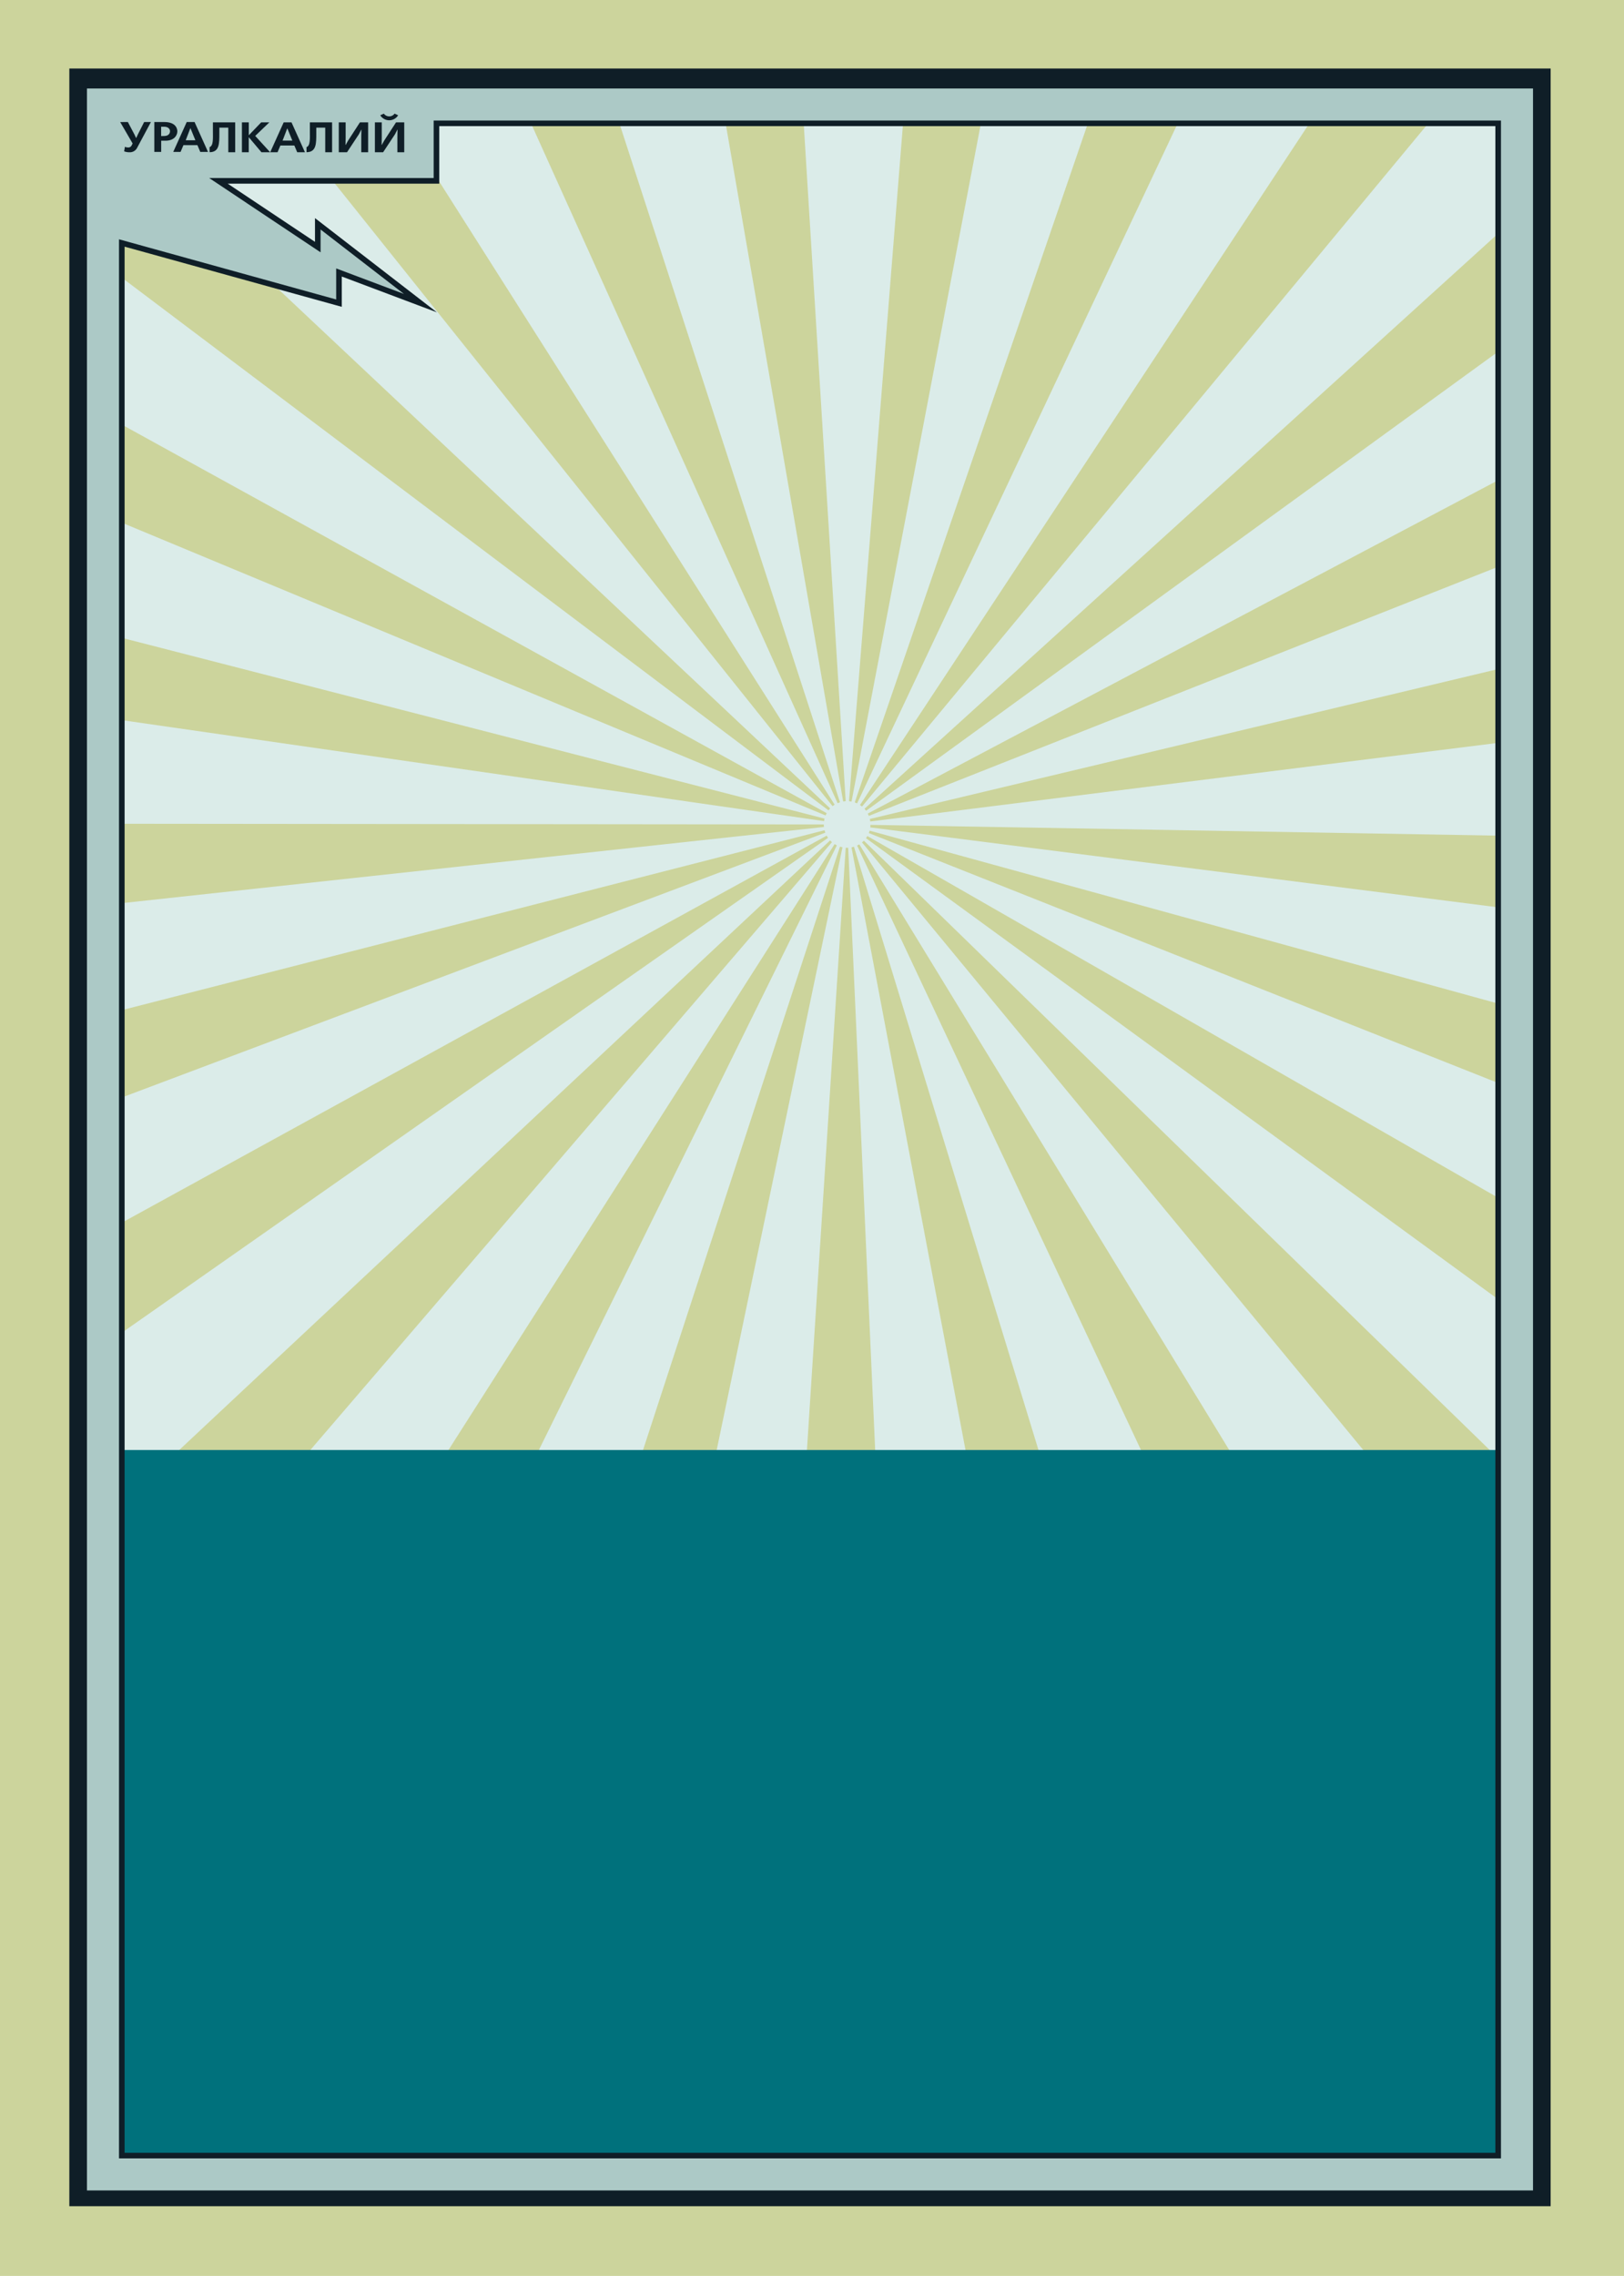
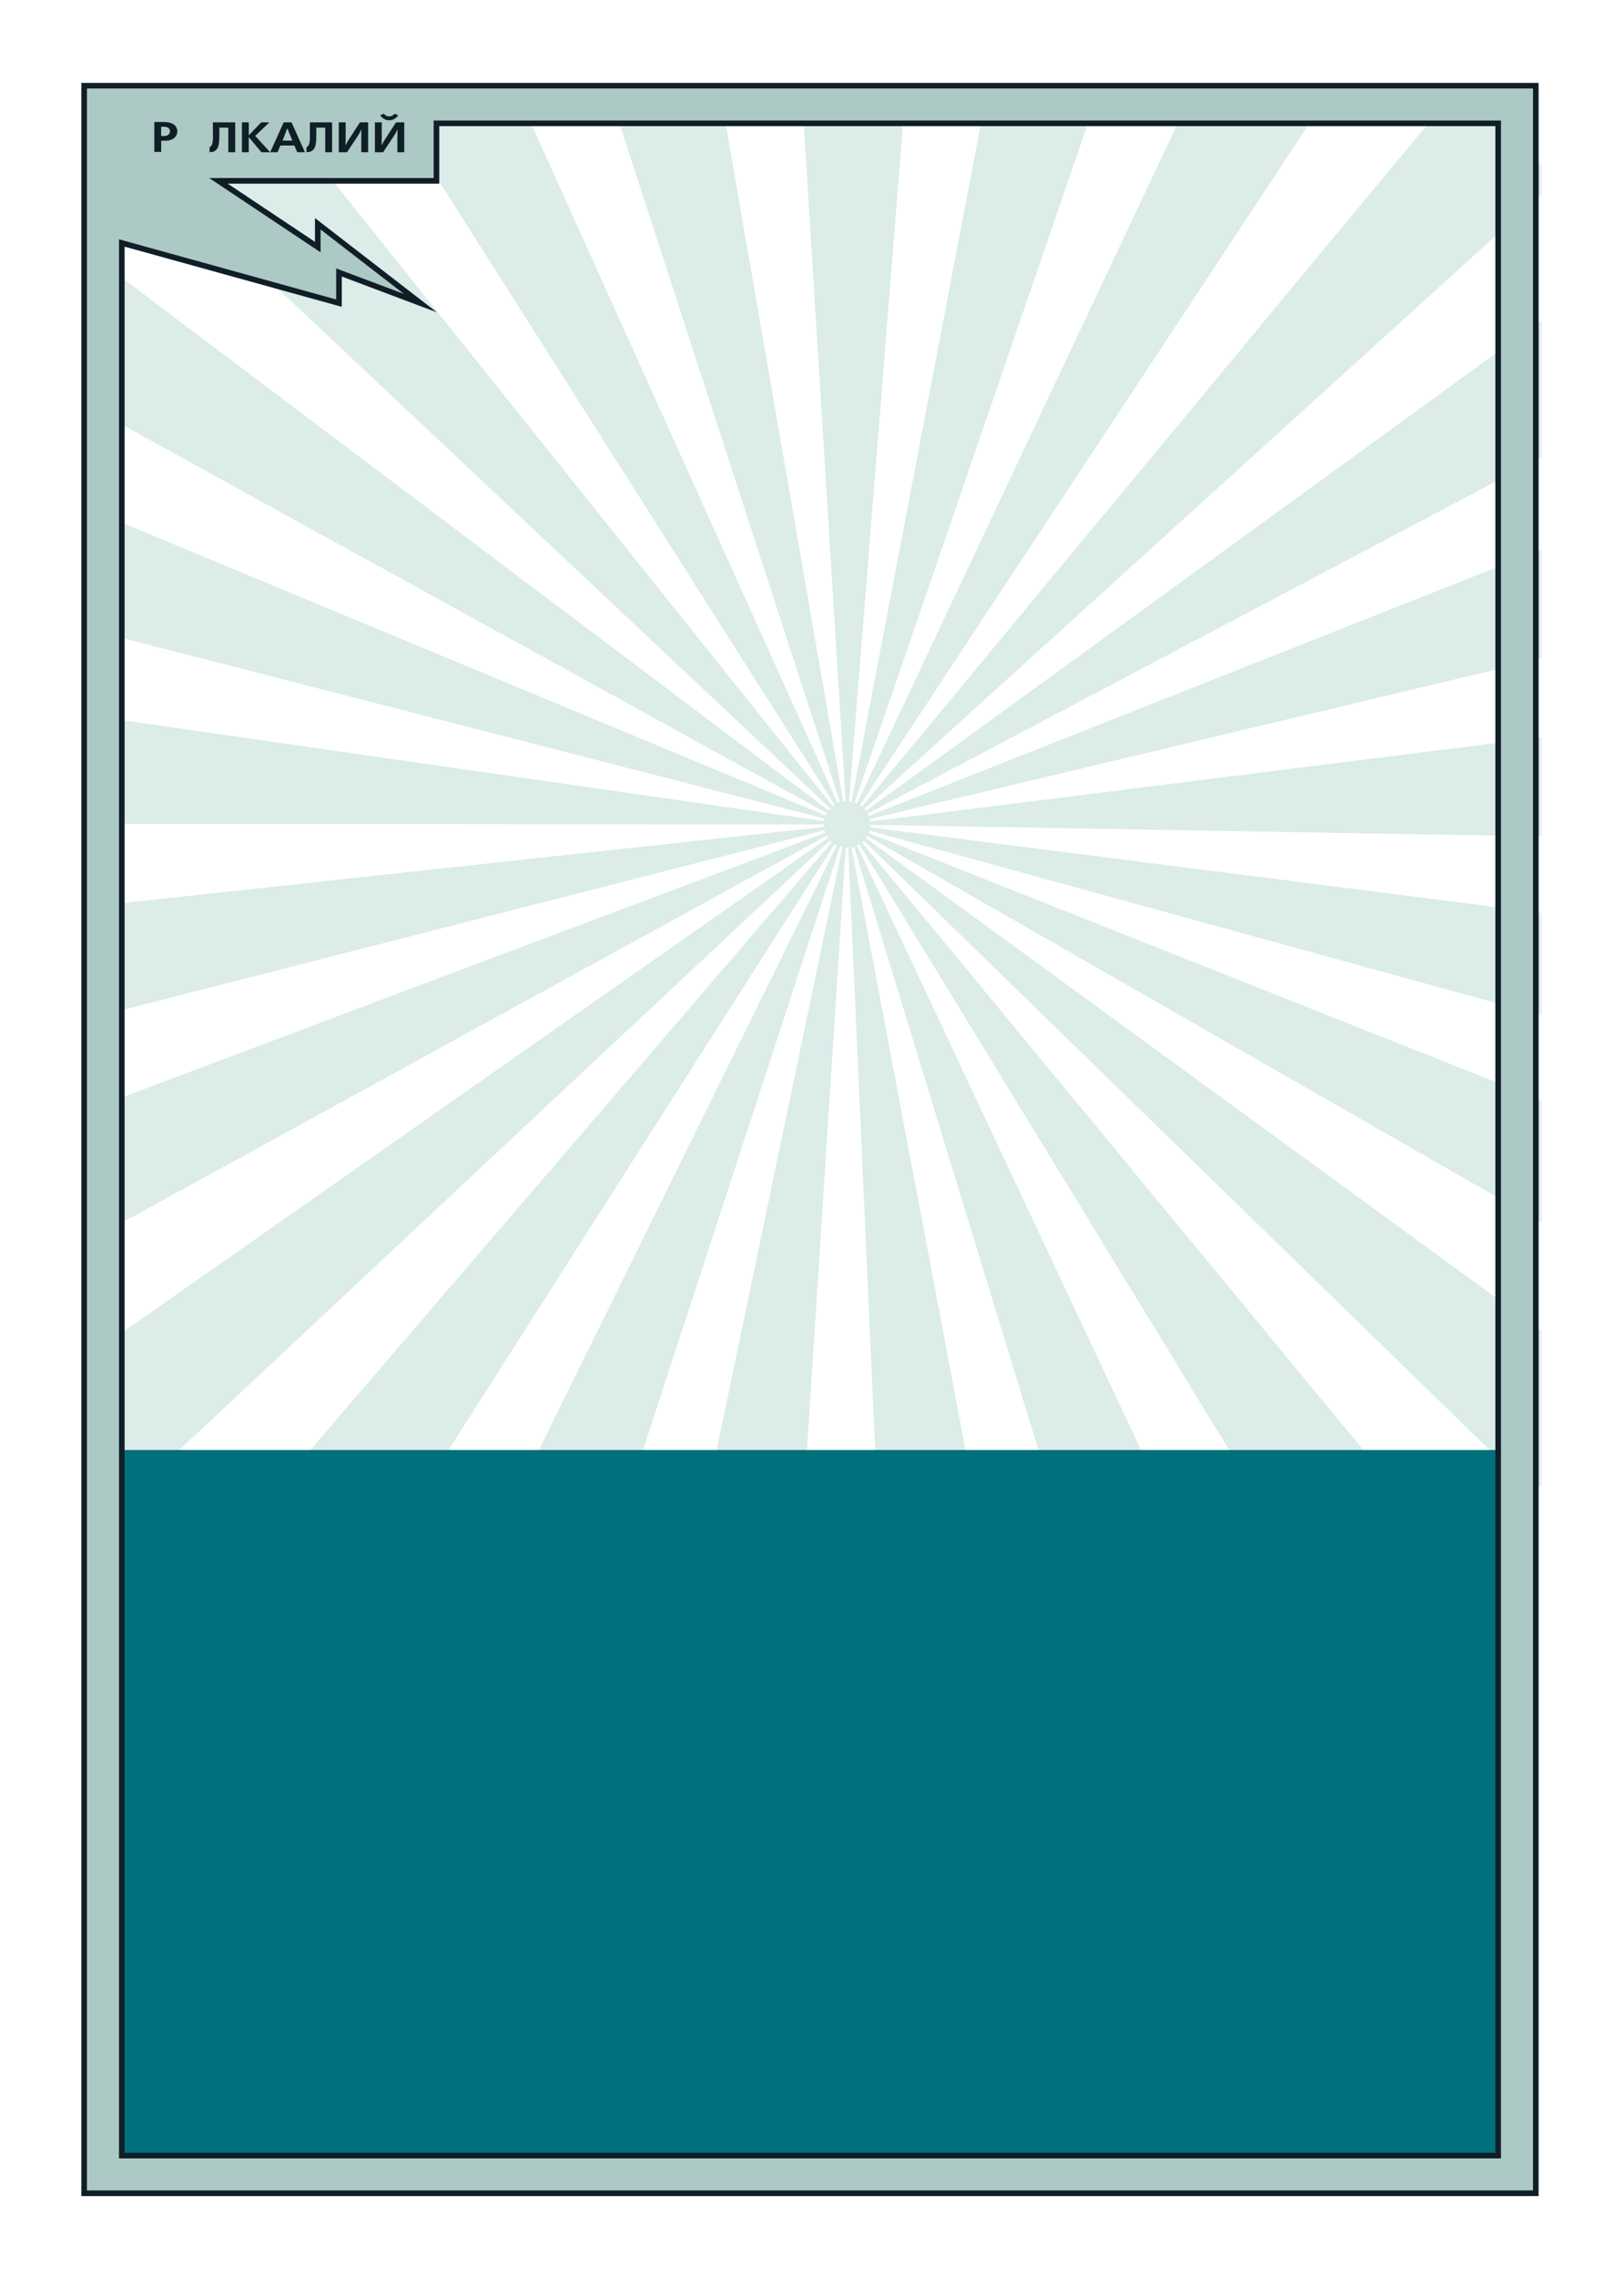
<svg xmlns="http://www.w3.org/2000/svg" width="870" height="1219" viewBox="0 0 870 1219" fill="none">
  <g clip-path="url(#clip0_15_2000)">
-     <path d="M870.18 -0.05H-0.06V1219.12H870.18V-0.05Z" fill="#CCD49C" />
    <mask id="mask0_15_2000" style="mask-type:luminance" maskUnits="userSpaceOnUse" x="44" y="46" width="782" height="1239">
      <path d="M825.72 46.13H44.54V1284.11H825.72V46.13Z" fill="white" />
    </mask>
    <g mask="url(#mask0_15_2000)">
      <path fill-rule="evenodd" clip-rule="evenodd" d="M466.28 442.47C466.28 442.25 466.28 442.01 466.28 441.8L967.03 450.41C966.2 401.98 967.47 426.21 963.16 377.77L466.22 440C466.22 439.79 466.14 439.56 466.12 439.33L465.97 438.66L953.18 322.42C940.18 275.32 947.5 298.57 931.18 252.66L465.44 437C465.35 436.77 465.26 436.57 465.18 436.37C465.1 436.17 464.98 435.95 464.87 435.76L907.68 201.65C883.49 159.58 896.32 180.15 869.23 139.93L464 434.25C463.84 434.08 463.71 433.89 463.56 433.71L463.12 433.19L834 96.54C800.21 61.84 817.69 78.54 781.52 46.31L461.78 432C461.6 431.87 461.44 431.73 461.26 431.58L460.7 431.19L736.5 12.92C694.89 -12.49 716.11 -0.56 672.87 -22.89L459.16 430.29L458.53 430.02C458.323 429.925 458.109 429.845 457.89 429.78L620.64 -44.13C574 -58.3 597.53 -52.08 550.09 -62.87L456.18 429.33C455.96 429.33 455.75 429.24 455.5 429.21C455.25 429.18 455.05 429.21 454.84 429.13L494.65 -70.36C446.13 -72.54 470.4 -72.3 422.05 -71.07L453.05 429.13C452.82 429.13 452.6 429.13 452.36 429.18L451.7 429.28L366.08 -64.56C318.36 -54.56 342.08 -60.4 295.08 -47L450 429.7C449.79 429.77 449.56 429.85 449.36 429.94C449.16 430.03 448.92 430.11 448.72 430.19L242.61 -26.73C199.08 -5.2 220.44 -16.73 178.55 7.83L447.13 431C446.95 431.14 446.76 431.26 446.58 431.38L446.03 431.79L133 40.32C96.26 71.86 114.06 55.46 79.64 89.52L444.74 433L444.27 433.5L443.84 434.04L43.49 132.33C15.61 172.14 28.84 151.75 3.79 193.54L442.89 435.54C442.79 435.72 442.67 435.94 442.57 436.14L442.29 436.77L-20.64 244.22C-37.75 289.88 -30 266.79 -43.83 313.57L441.73 438.46C441.68 438.69 441.63 438.92 441.58 439.13L441.46 439.8L-54.77 368.46C-60 416.75 -58.22 392.53 -60 441.09L441.34 441.58C441.34 441.8 441.34 442.04 441.34 442.25C441.34 442.46 441.34 442.72 441.39 442.94L-57 497C-50 545.29 -54.36 521.33 -44 569L441.72 444.69C441.78 444.9 441.85 445.12 441.92 445.35L442.15 445.98L-27.11 622.59C-8.29 667.59 -18.47 645.44 3.42 688.84L442.86 447.59C442.99 447.78 443.12 448 443.22 448.18L443.61 448.75L33.06 736.39C62.25 775 47 756.25 78.83 792.73L444.71 450.13L445.19 450.6L445.69 451.07L119.24 831.41C157.16 861.7 137.71 847.27 177.68 874.8L447.12 452.11L447.71 452.47L448.32 452.78L226.71 902.37C271.27 922.37 248.71 913.17 294.45 929.91L450 453.45C450.23 453.53 450.42 453.59 450.65 453.65L451.33 453.8L348.92 944.38C396.56 952.53 372.58 949.28 420.87 954.08L453.05 454.08C453.26 454.08 453.5 454.08 453.71 454.08H454.4L476.81 954.64C525.33 950.75 501.16 953.56 549.32 946.2L456.16 453.86L456.83 453.7L457.48 453.53L604.05 932.64C650.05 916.75 627.33 925.52 672.16 906.34L459.16 452.88C459.36 452.79 459.57 452.68 459.77 452.57L460.36 452.25L721.48 879.73C761.9 853 742.2 867.06 780.61 837.56L461.77 451.2C461.945 451.067 462.112 450.923 462.27 450.77C462.45 450.59 462.62 450.45 462.8 450.29L821.71 799.66C854.29 763.73 838.65 782.25 868.62 744.08L463.91 448.93L464.31 448.38C464.42 448.18 464.54 447.98 464.66 447.79L899.2 696.94C921.92 653.83 911.33 675.79 930.95 631.05L465.43 446.19C465.51 445.98 465.59 445.77 465.68 445.55C465.77 445.33 465.81 445.12 465.86 444.9L948.79 577.74C960 530.41 955.26 554.19 963.03 506.4L466.21 443.17C466.23 442.94 466.26 442.72 466.28 442.47Z" fill="#DBECE9" />
    </g>
    <path d="M812.22 776.64H61.02V1163.12H812.22V776.64Z" fill="#00717C" />
-     <path d="M830.7 1181.66H37.14V36.7H830.7V1181.66ZM53 1163.13H814.86V53H53V1163.13Z" fill="#0F1E27" />
    <path d="M45.08 45.9V1174.73H822.75V45.9H45.08ZM802.59 1154.56H65.25V130.14L181.6 162.37V145.94L225.24 162.37L170.24 119.87V132.34L117.02 96.86H233.82V66.06H802.59V1154.56Z" fill="#ACC9C6" stroke="#0F1E27" stroke-width="3" stroke-miterlimit="10" />
    <path d="M133.28 65.55V72.38H133.35L139.91 65.55H144.28L136.72 72.79L144.72 81.55H140.06L133.32 73.55H133.25V81.55H129.6V65.55H133.28Z" fill="#0F1E27" />
    <path d="M156.17 65.55L163.37 81.55H159.22L157.69 77.94H150.21L148.68 81.55H144.75L151.97 65.55H156.17ZM156.61 75.31L153.94 68.77H153.89L151.38 75.31H156.61Z" fill="#0F1E27" />
    <path d="M185.17 65.55V73.78L185.09 77.66H185.17L186.47 75.33L192.81 65.55H197.21V81.55H193.54V73.3L193.61 69.43H193.54L192.29 71.86L185.9 81.55H181.49V65.55H185.17Z" fill="#0F1E27" />
    <path d="M204.51 65.55V73.78L204.44 77.66H204.51L205.81 75.33L212.15 65.55H216.56V81.55H212.88V73.3L212.96 69.43H212.88L211.64 71.86L205.24 81.55H200.84V65.55H204.51ZM213.29 61.75C212.787 62.569 212.083 63.245 211.244 63.715C210.406 64.184 209.461 64.43 208.5 64.43C207.539 64.43 206.594 64.184 205.755 63.715C204.917 63.245 204.212 62.569 203.71 61.75L205.6 60.86C205.93 61.32 206.366 61.696 206.87 61.954C207.374 62.213 207.933 62.348 208.5 62.348C209.067 62.348 209.625 62.213 210.13 61.954C210.634 61.696 211.069 61.32 211.4 60.86L213.29 61.75Z" fill="#0F1E27" />
    <path d="M166 65.55V70.55C166 74.01 166.31 78.11 164.2 78.8V81.52C169.54 81.52 169.44 76.73 169.44 71.37V68.37H174.23V81.54H177.91V65.54L166 65.55Z" fill="#0F1E27" />
-     <path d="M68.5 65.36L72.1 72.18L72.87 73.87H73L73.78 72.15L77.22 65.36H80.85L73.55 79C73.182 79.816 72.572 80.499 71.803 80.956C71.034 81.414 70.142 81.625 69.25 81.56C68.311 81.561 67.379 81.391 66.5 81.06L66.92 78.63C67.404 78.862 67.933 78.982 68.47 78.98C68.882 79.044 69.305 78.974 69.674 78.78C70.043 78.585 70.34 78.277 70.52 77.9L71.04 76.83L64.38 65.37L68.5 65.36Z" fill="#0F1E27" />
    <path d="M88 65.36C94.58 65.36 95 69.36 95 70.36C95 72.46 93.34 75.36 88.71 75.36H86.35V81.36H82.67V65.36H88ZM88 72.84C90.23 72.84 91.08 71.49 91.08 70.28C91.08 69.07 90.08 67.88 88 67.88H86.32V72.88L88 72.84Z" fill="#0F1E27" />
-     <path d="M104.23 65.36L111.43 81.36H107.28L105.76 77.74H98.27L96.74 81.36H92.81L100.03 65.36H104.23ZM104.67 75.13L102 68.59L99.49 75.13H104.67Z" fill="#0F1E27" />
    <path d="M114.06 65.55V70.55C114.06 74.01 114.38 78.11 112.27 78.8V81.52C117.61 81.52 117.51 76.73 117.51 71.37V68.37H122.3V81.54H126V65.54L114.06 65.55Z" fill="#0F1E27" />
  </g>
  <defs>
    <clipPath id="clip0_15_2000">
      <rect width="870" height="1219" fill="white" />
    </clipPath>
  </defs>
</svg>